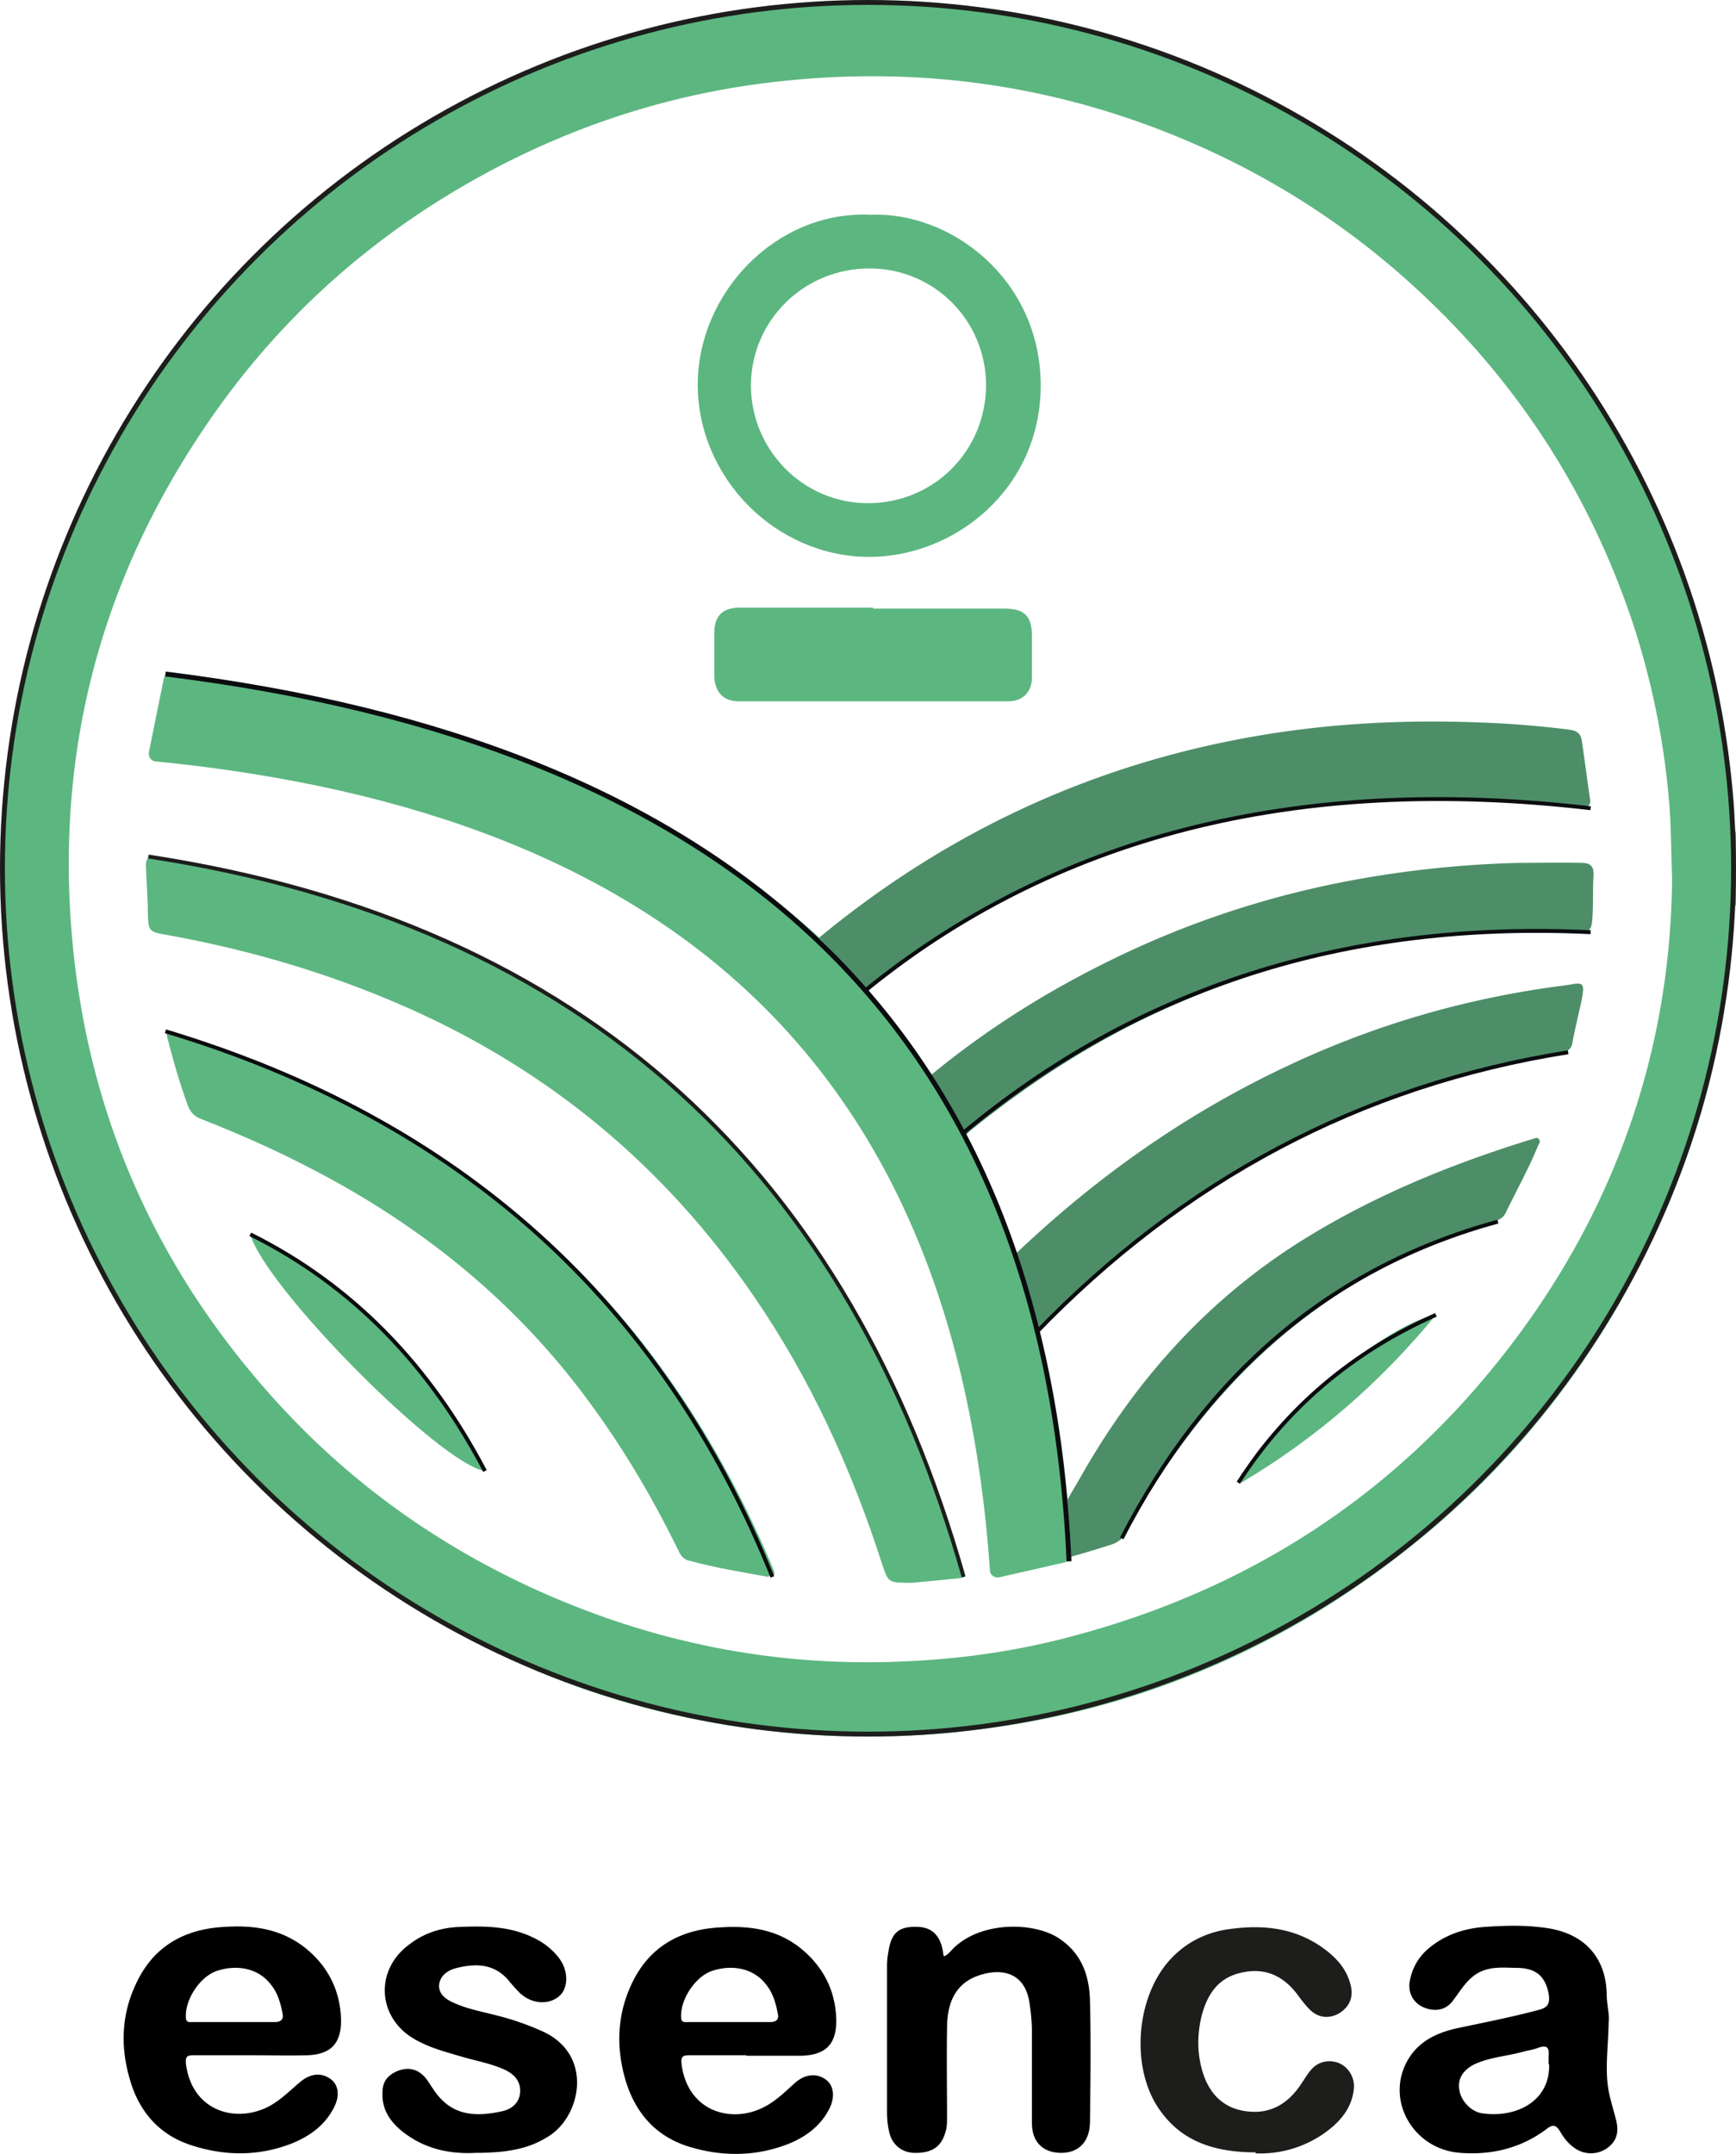
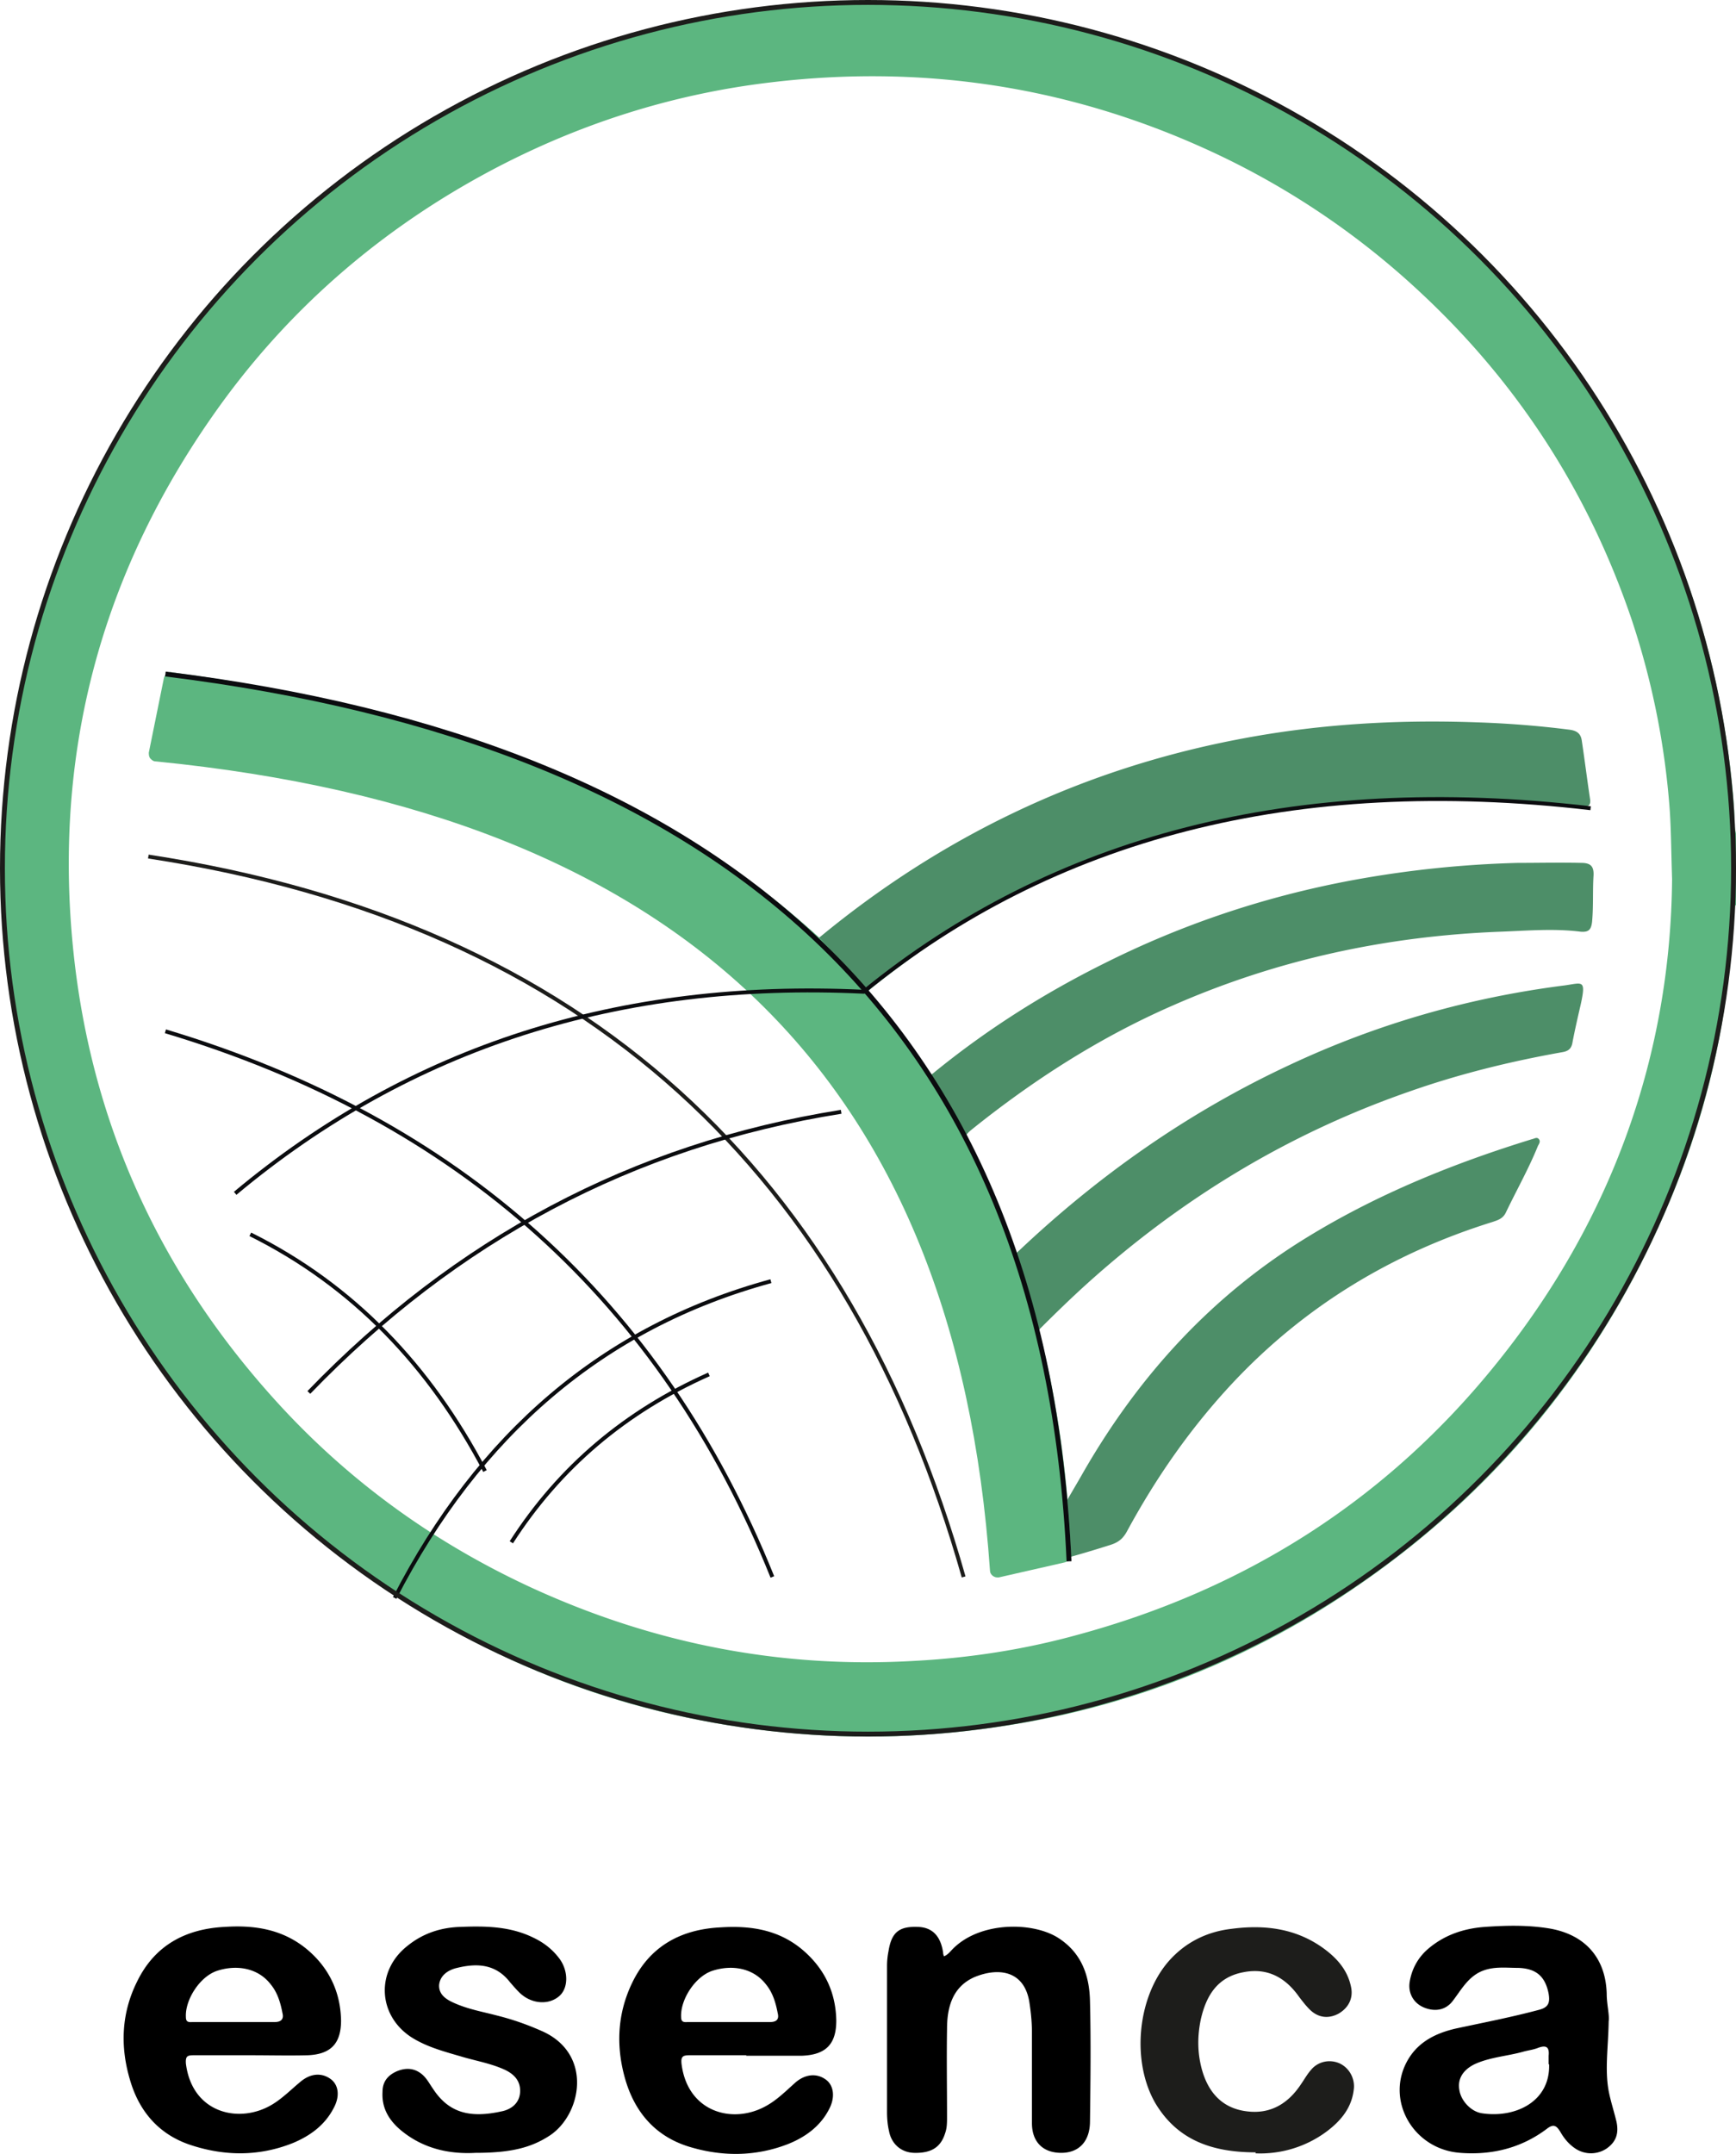
<svg xmlns="http://www.w3.org/2000/svg" viewBox="0 0 355.8 441.3" xml:space="preserve">
  <path d="M355.6 185.5c-.4 4.2-.7 8.3-1.1 12.5-1.7 17-6 33.4-12.7 49.1-13.9 32.7-35.6 59-65 78.8a173.04 173.04 0 0 1-70.8 27.7c-12.2 1.9-24.4 2.6-36.7 2-34.5-1.8-66.1-12.6-94.2-32.8-30.8-22.1-52.4-51.2-64.9-87a171.7 171.7 0 0 1-8.5-38.2c-.7-7-1.3-14.1-1.1-21.2.6-33.6 9.5-64.8 27.6-93.3 18.4-28.9 43.1-50.7 74-65.5 16.3-7.8 33.4-12.8 51.2-15.3C164.6.7 175.8.2 187.1.8c28.7 1.5 55.7 9.3 80.6 24 31.2 18.4 54.7 43.9 70.6 76.4 8.5 17.5 13.8 36 16.2 55.2.5 4.2 1 8.5 1 12.7 0 .6.2 1.1.3 1.7v14.7h-.2zm-12.9-5.4c-.2-6.1-.2-10.2-.5-14.4-1-13.3-3.6-26.2-7.8-38.8-8.8-25.9-23.2-48.3-43.3-67a162.86 162.86 0 0 0-44.7-29.7c-28.3-12.7-57.9-17-88.6-13.3-20.1 2.4-39.2 8.5-57.1 18-21.8 11.6-40.3 27.3-54.9 47.2C20.3 117 10.1 156 15.5 198.9c4.3 33.7 18.3 63.1 41.1 88.2 14.7 16.2 32.1 28.8 51.9 38 25.1 11.6 51.3 16.8 78.9 15.2 11.3-.6 22.4-2.3 33.3-5.3 34.8-9.4 63.8-27.9 86.3-56 23.6-29.4 35.4-63.2 35.7-98.9z" fill="#5CB680" />
  <path d="M329.7 414.4c-.1 5.2-.8 9.6 0 14 .4 2.1 1.1 4.2 1.6 6.3.5 2.3 0 4.1-2 5.5a5.76 5.76 0 0 1-6.3.1c-1.4-.9-2.4-2.1-3.2-3.5-.8-1.3-1.4-1.7-2.8-.6-5.2 3.9-11.2 5.4-17.7 4.9-9.8-.7-15.6-11.1-10.6-19.3 2.2-3.6 5.8-5.3 9.8-6.2 5.6-1.2 11.3-2.3 16.9-3.8 2-.5 2.3-1.5 2-3.3-.7-3.6-2.6-5.2-6.3-5.3-2.6 0-5.3-.4-7.9.9-2.5 1.3-3.8 3.7-5.4 5.8-1.4 1.9-3.6 2.4-6 1.4-2.1-.9-3.2-2.9-2.9-5.1.4-2.7 1.7-5.1 3.8-6.9 3.4-2.9 7.4-4.2 11.7-4.5 4.3-.3 8.6-.4 13 .3 7.4 1.2 11.7 6 11.9 13.4 0 2.2.6 4.3.4 5.7v.2zm-12.3 8.5v-1.7c.2-1.9-.6-2.2-2.2-1.6-1 .4-2.1.5-3.1.8-3.3.9-6.7 1.1-9.8 2.5-2.5 1.2-3.6 3.1-3.2 5.3.3 2.2 2.4 4.5 4.7 4.8 6.8 1 13.9-2.4 13.7-10l-.1-.1zm-266-1.8H39.7c-1.3 0-1.7.2-1.6 1.7 1.3 10.4 11.3 12.5 18 8.2 1.9-1.2 3.6-2.9 5.4-4.4 2.1-1.8 4.4-2 6.3-.6 1.6 1.2 1.9 3.5.6 5.9-1.8 3.5-4.8 5.7-8.4 7.2-6.8 2.7-13.7 2.7-20.6.5-6.7-2.1-10.9-6.9-12.8-13.6-2-6.8-1.7-13.6 1.5-20 3.6-7.4 9.9-10.8 18-11.2 6.1-.4 11.8.5 16.7 4.5 4.6 3.8 7 8.8 7.1 14.7 0 4.7-2.1 6.9-6.8 7.1-3.9.1-7.8 0-11.7 0zm-3.5-6.8h8.4c1.3 0 1.9-.6 1.6-1.8-.4-2.1-1-4.2-2.4-5.9-2.6-3.4-7-4.1-11-2.8-3.6 1.2-6.6 6-6.4 9.5 0 1.2.8 1 1.5 1h8.3zm105.1 6.8h-11.7c-1.4 0-1.8.3-1.6 1.9 1.3 9.8 10.5 12.3 17.3 8.5 2.2-1.2 4-3 5.9-4.7 2.1-1.9 4.6-2.1 6.5-.6 1.5 1.2 1.8 3.6.5 6-1.8 3.5-4.9 5.7-8.4 7.1-6.7 2.6-13.6 2.6-20.4.5-6.7-2.1-10.9-6.9-12.9-13.6-2-6.8-1.7-13.5 1.3-19.8 3.6-7.6 10-11.1 18.2-11.5 6.2-.4 12 .5 16.9 4.7 4.4 3.8 6.7 8.6 6.8 14.4 0 4.8-2.1 7-7 7.2h-11.5l.1-.1zm-3.6-6.8h8.4c1.4 0 1.9-.6 1.6-1.8-.4-2.1-1-4.2-2.4-5.9-2.6-3.4-7-4.1-11-2.8-3.6 1.2-6.6 6-6.4 9.5 0 1.2.8 1 1.5 1h8.3zm43.9-13.4c.9-.3 1.4-1 1.9-1.5 5.5-5.7 16.3-5.7 21.6-2.4 4.9 3.1 6.5 7.8 6.6 13.1.2 8.2.1 16.3 0 24.5 0 4.2-2.3 6.5-5.9 6.5-3.7 0-6-2.2-6-6.1v-18.6c0-2-.2-4-.5-6-1-6.8-6.5-7.3-11.3-5.3-4.5 2-5.6 6.2-5.6 10.6-.1 6 0 12 0 18 0 1.2 0 2.3-.4 3.4-.9 2.9-2.9 4.1-6.4 4-2.6-.1-4.6-1.8-5.1-4.5-.3-1.3-.4-2.6-.4-3.9v-29.9c0-1 .1-2 .3-3 .6-3.8 2.1-5.1 5.8-5 3.1 0 4.9 1.8 5.4 5.3 0 .3.1.5.2.8h-.2zm-95.8 40.2c-5.3.3-10.7-.8-15.3-4.6-2.4-2-4-4.5-3.8-7.9 0-2.1 1.1-3.4 2.9-4.2 1.9-.8 3.7-.7 5.3.7.9.8 1.4 1.8 2.1 2.8 3.3 5.1 7.7 6.1 14.1 4.7 2-.4 3.7-1.7 3.8-4s-1.3-3.7-3.3-4.6c-2.7-1.2-5.5-1.7-8.3-2.5-3.7-1.1-7.4-2-10.7-4.1-6.9-4.5-7.3-13.6-.8-18.7 3.2-2.6 6.9-3.8 11-3.9 5.1-.2 10.1-.1 14.8 2.2 2.1 1 3.8 2.3 5.2 4.1 2 2.5 2.1 6.2.1 7.9-2.2 1.9-5.8 1.6-8.2-.8-.7-.7-1.3-1.4-1.9-2.1-2.9-3.7-6.7-3.9-10.8-2.9-1.8.4-3.5 1.5-3.7 3.5-.1 2 1.5 3 3.1 3.7 2.9 1.3 5.9 1.8 8.9 2.6 3.2.8 6.3 1.9 9.4 3.3 10.2 4.8 7.7 17.1 1.2 21.3-3.7 2.4-7.8 3.5-15.1 3.5z" />
  <path d="M257.4 441c-9.3 0-16.1-2.7-20.5-9.9-5-8.4-3.9-21.5 2.4-29 3.4-4 7.9-6.3 13.1-6.9 6.8-.9 13.3-.1 19 4.1 2.7 2 4.8 4.4 5.5 7.8.5 2.3-.5 4.3-2.6 5.5-2.1 1.1-4.2.8-5.9-.9-.8-.8-1.4-1.6-2.1-2.5-2.8-4-6.5-6.1-11.5-5.1-5.3 1-7.6 4.8-8.7 9.7-.7 3.4-.7 6.7.2 10.1 1.3 4.8 4.2 8.1 9.3 8.7 4.8.6 8.4-1.6 11-5.5.7-1 1.3-2.1 2.1-3 1.4-1.7 3.7-2.2 5.7-1.4 1.9.8 3.2 2.8 3.1 5-.3 4-2.6 6.8-5.7 9.1a22.8 22.8 0 0 1-14.5 4.4l.1-.2z" fill="#1D1D1B" />
  <path d="M217.9 308.8c1.4-2.5 2.8-4.8 4.1-7.1 11.5-20 26.6-36.5 46.4-48.5 14.3-8.7 29.7-14.9 45.6-19.8.5-.1 1-.5 1.4 0s0 1-.2 1.4c-1.9 4.7-4.4 9.1-6.6 13.7-.6 1.2-1.6 1.5-2.8 1.9-20.5 6.4-38.4 17.2-53.2 33-8.6 9.2-15.7 19.4-21.7 30.5-.8 1.4-1.7 2.1-3.2 2.6-6.6 2.1-13.3 4-20.1 5.3-3.3.6-3.5.6-3.7-2.7-.6-7.9-1.7-15.6-3.1-23.4-4.7-25.8-13-50.2-28.2-71.9a136.2 136.2 0 0 0-40.3-37.9c-21.9-13.7-46-21.3-71.2-26.2-8.9-1.7-17.8-3-26.8-3.9-1.8-.2-2.5-.9-2.1-2.6l2.4-11.7c.4-1.9 1.8-1.5 3.1-1.4 5.3.8 10.6 1.6 15.8 2.5 19.5 3.4 38.6 8.4 57 15.9 20 8.2 38.4 19 54.4 33.7 1.1 1 1.8 1 2.9 0 25-20.7 53.5-34.4 85.4-40.6 16.3-3.2 32.8-4.2 49.4-3.6 6.3.2 12.7.7 19 1.5 1.6.2 2.4.8 2.6 2.3.6 4 1.1 8 1.7 12 .2 1.4-.7 1.6-1.7 1.5-5.9-.7-11.8-1-17.7-1.4-6.9-.4-13.9-.4-20.8-.1-6.1.2-12.2.8-18.3 1.5a183.6 183.6 0 0 0-50.4 13.6c-13.9 6-26.5 14.1-38.3 23.5-1.6 1.3-1.8 2.2-.4 3.8 3.7 4.1 6.9 8.5 9.9 13.1 1.1 1.7 1.9 1.6 3.3.4 10.8-8.8 22.5-16.2 35-22.4 16-8 32.8-13.6 50.4-16.9a218 218 0 0 1 34.2-3.6c4.3 0 8.6-.1 13 0 1.9 0 2.6.7 2.5 2.6-.2 3.2 0 6.3-.3 9.5-.2 1.7-.8 2.1-2.3 2-5.5-.7-11.1-.2-16.6 0-23.2.9-45.6 5.7-67 15.1-14.9 6.5-28.5 15.2-41.2 25.4-1.9 1.5-2.1 2.7-1 4.8 3.4 6.2 6.1 12.8 8.3 19.5.5 1.6 1 1.8 2.3.6 16.5-15.6 34.9-28.5 55.5-38.1 17.9-8.4 36.7-13.8 56.4-16.3 3.6-.5 4.4-1.3 3.3 3.8-.6 2.6-1.2 5.2-1.7 7.8-.2 1.4-.9 1.9-2.2 2.1-10.7 1.9-21.2 4.5-31.4 8.1-24.7 8.6-46.6 21.9-66 39.4-3.2 2.9-6.3 5.9-9.4 9-.9.9-1.3 1.8-1 3.1 2.6 10.8 4.3 21.8 5.2 32.9 0 .1.1.2.4.7z" fill="#4D8E68" />
-   <path d="M187 324.3c-4.9 0-4.9 0-6.1-3.5-6.3-19.7-14.8-38.4-26.6-55.5-18-26.2-41.5-45.8-70.5-58.7-16-7.1-32.6-12-49.9-15.1-3.4-.6-3.5-.8-3.6-4.4 0-3.2-.3-6.5-.4-9.7 0-1.3.3-2 1.9-1.8 28.3 4.6 55.3 13.1 80.1 27.9 27.1 16.3 48.1 38.5 63.8 66 9.2 16.2 16.2 33.4 21.5 51.2.8 2.6.7 2.6-1.9 2.8l-8.3.8z" fill="#5CB680" />
-   <path d="M157.5 323.1c-5.5-1-11.1-1.9-16.5-3.4-1.3-.4-1.7-1.5-2.2-2.5-5.6-11.4-12.1-22.2-19.8-32.3-13.8-18.1-31-32.2-50.8-43.1-8.7-4.8-17.7-8.9-26.9-12.5-1.4-.5-2.3-1.4-2.8-2.8-1.7-4.6-3-9.2-4.2-13.9-.6-2.2 1.1-1.2 1.9-1 8.3 2.7 16.5 5.7 24.5 9.2 22.1 9.8 41.9 23 58.7 40.3 17 17.5 29.6 37.8 39 60.2.3.8.8 1.8-.8 1.6l-.1.2zM178.4 44c16.3-.7 34.8 13 34.9 34.9 0 21.5-17.9 35.3-35.3 35.2-19-.1-34.9-16.1-35-35.2 0-19 16.2-35.8 35.4-34.9zm23.7 35c0-13.3-10.6-24-23.9-24-13.4 0-24.2 10.6-24.3 23.9 0 13.3 10.7 24.2 24 24.2 13.4 0 24.1-10.6 24.2-24.1zM179 124.7h26.8c4.2 0 5.7 1.5 5.7 5.7v8.4c0 3-1.9 4.9-4.9 4.9h-55.2c-3.1 0-4.9-1.9-5-5.1v-8.9c0-3.5 1.7-5.2 5.2-5.2h27.3l.1.2zM51.3 252.9c21.6 11 36.9 27.5 48.1 48.5-9-1.3-45-37.5-48.1-48.5zm243 16.5c-11.5 14-24.6 25.3-39.9 34.4 1.5-8.8 28.8-32.5 39.9-34.4z" fill="#5CB680" />
  <g fill="#5CB680">
    <path d="M204.4 322.5c-.2 0-.3 0-.4-.1-.2-.1-.3-.3-.3-.5-7-101.3-63.2-155.8-171.7-166.5-.2 0-.4-.1-.5-.3s-.2-.4-.1-.6l3.1-15.3c0-.4.4-.6.7-.6h.1c56.6 7.6 101.1 25.8 132 54.1 32.6 34.2 49.4 75.4 51.5 126 0 .4-.2.7-.6.8l-13.6 3.1s-.1 0-.2-.1z" />
    <path d="M35.1 139.2c54.8 7.4 99.5 24.5 131.6 53.9 34.9 36.6 49.4 79.2 51.2 125.5l-13.6 3.1C196.9 215.3 134.5 164.6 32 154.5l3.1-15.3m0-1.5c-.7 0-1.3.5-1.5 1.2l-3.1 15.3c0 .4 0 .8.3 1.2.3.3.6.6 1.1.6 108 10.7 164 64.9 171 165.8 0 .4.2.8.6 1.1.3.2.6.3.9.3h.3l13.6-3.1c.7-.2 1.2-.8 1.2-1.5-2-50.8-18.9-92.2-51.6-126.5-15.9-14.5-35.3-26.5-57.8-35.5-21.6-8.7-46.7-15.1-74.6-18.8h-.2l-.2-.1z" />
  </g>
  <path d="M33.9 138.1c113.4 14 180.2 70 185.2 181.8" stroke-miterlimit="10" stroke="#0B0C0F" fill="none" />
  <path d="M30.4 175.5c90.4 13.8 143.8 65.4 167.1 147.6" stroke-width=".8" stroke-miterlimit="10" stroke="#1D1D1B" fill="none" />
-   <path d="M33.9 211.3c60.3 18.1 101.7 55.4 124.4 111.8m-107-70.2c21.1 10.5 36.8 27 48.1 48.5M326 165.6c-60.9-7.1-110.2 6-149 37.6M326 191c-50-2.4-92.9 11.3-128.8 41.3m124.2-16.7c-42.9 6.8-79.1 26.4-109.1 57.5m94.7-22.8c-34.5 9.4-59.9 31.5-77.1 64.9m64.4-45.8c-17.1 7.6-30.6 19-40.5 34.4" stroke-width=".8" stroke-miterlimit="10" stroke="#0B0C0F" fill="none" />
+   <path d="M33.9 211.3c60.3 18.1 101.7 55.4 124.4 111.8m-107-70.2c21.1 10.5 36.8 27 48.1 48.5M326 165.6c-60.9-7.1-110.2 6-149 37.6c-50-2.4-92.9 11.3-128.8 41.3m124.2-16.7c-42.9 6.8-79.1 26.4-109.1 57.5m94.7-22.8c-34.5 9.4-59.9 31.5-77.1 64.9m64.4-45.8c-17.1 7.6-30.6 19-40.5 34.4" stroke-width=".8" stroke-miterlimit="10" stroke="#0B0C0F" fill="none" />
  <circle stroke-miterlimit="10" stroke="#1D1D1B" fill="none" r="177.4" cy="177.9" cx="177.9" />
</svg>